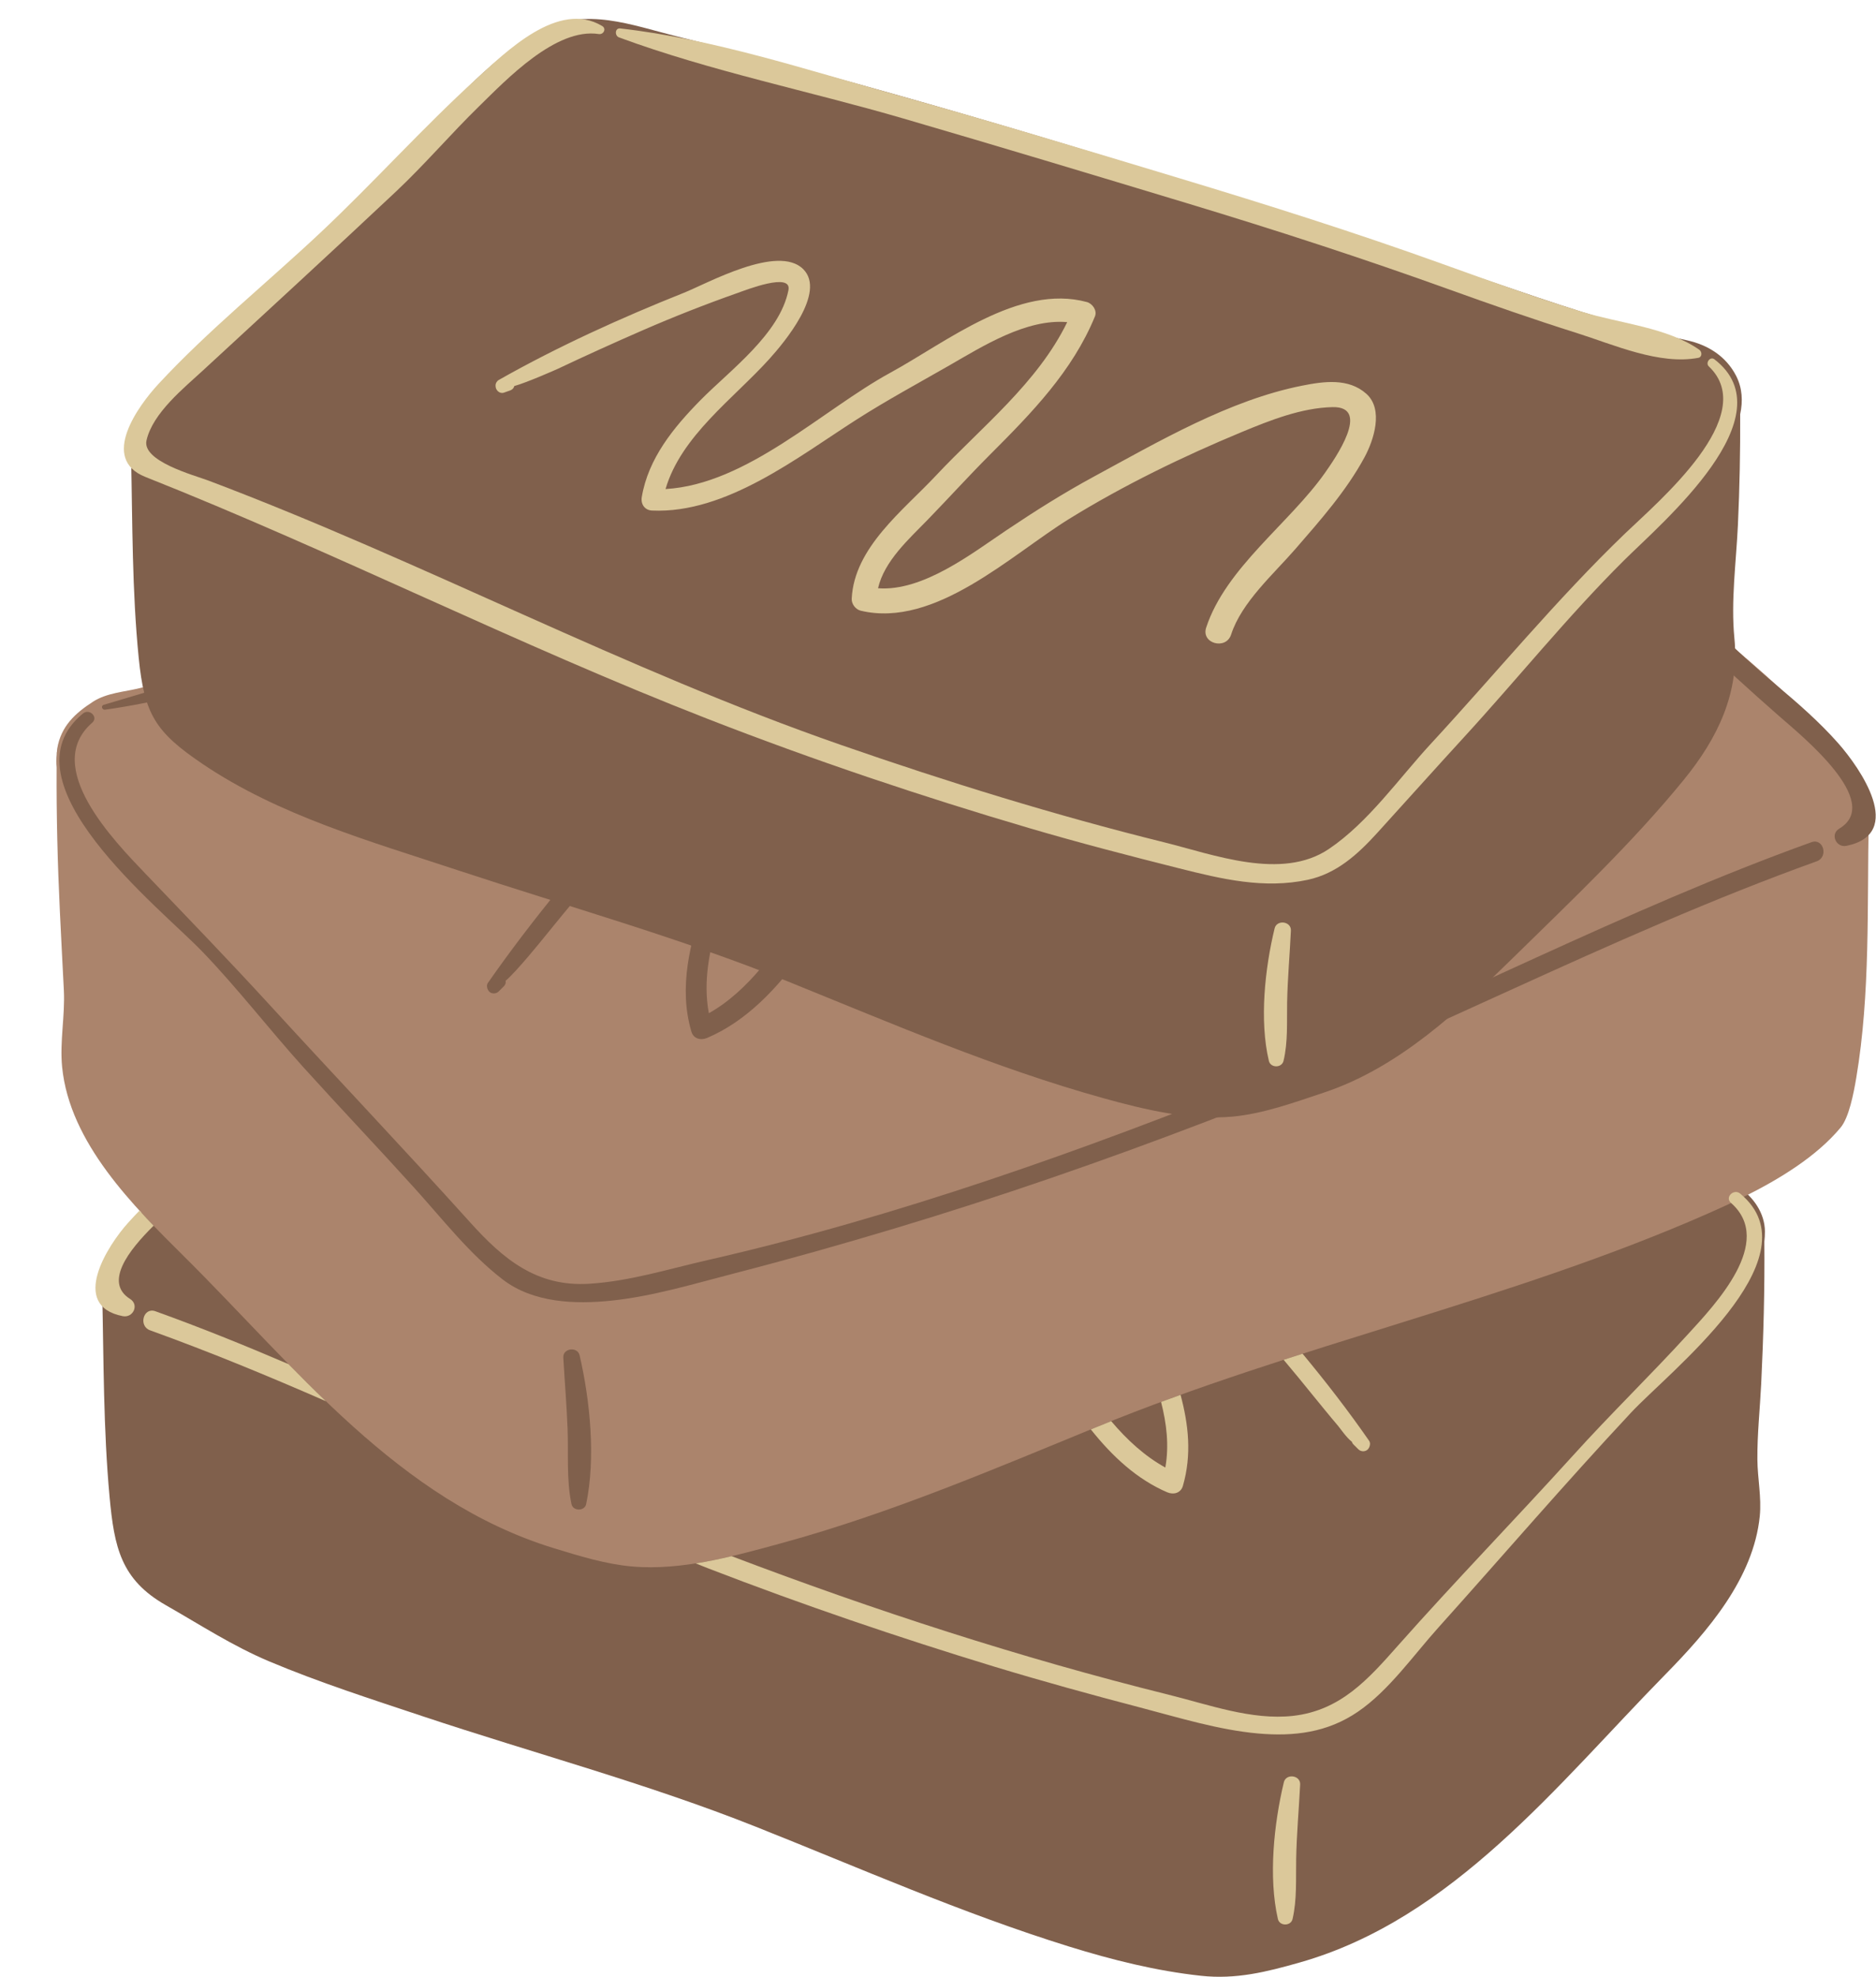
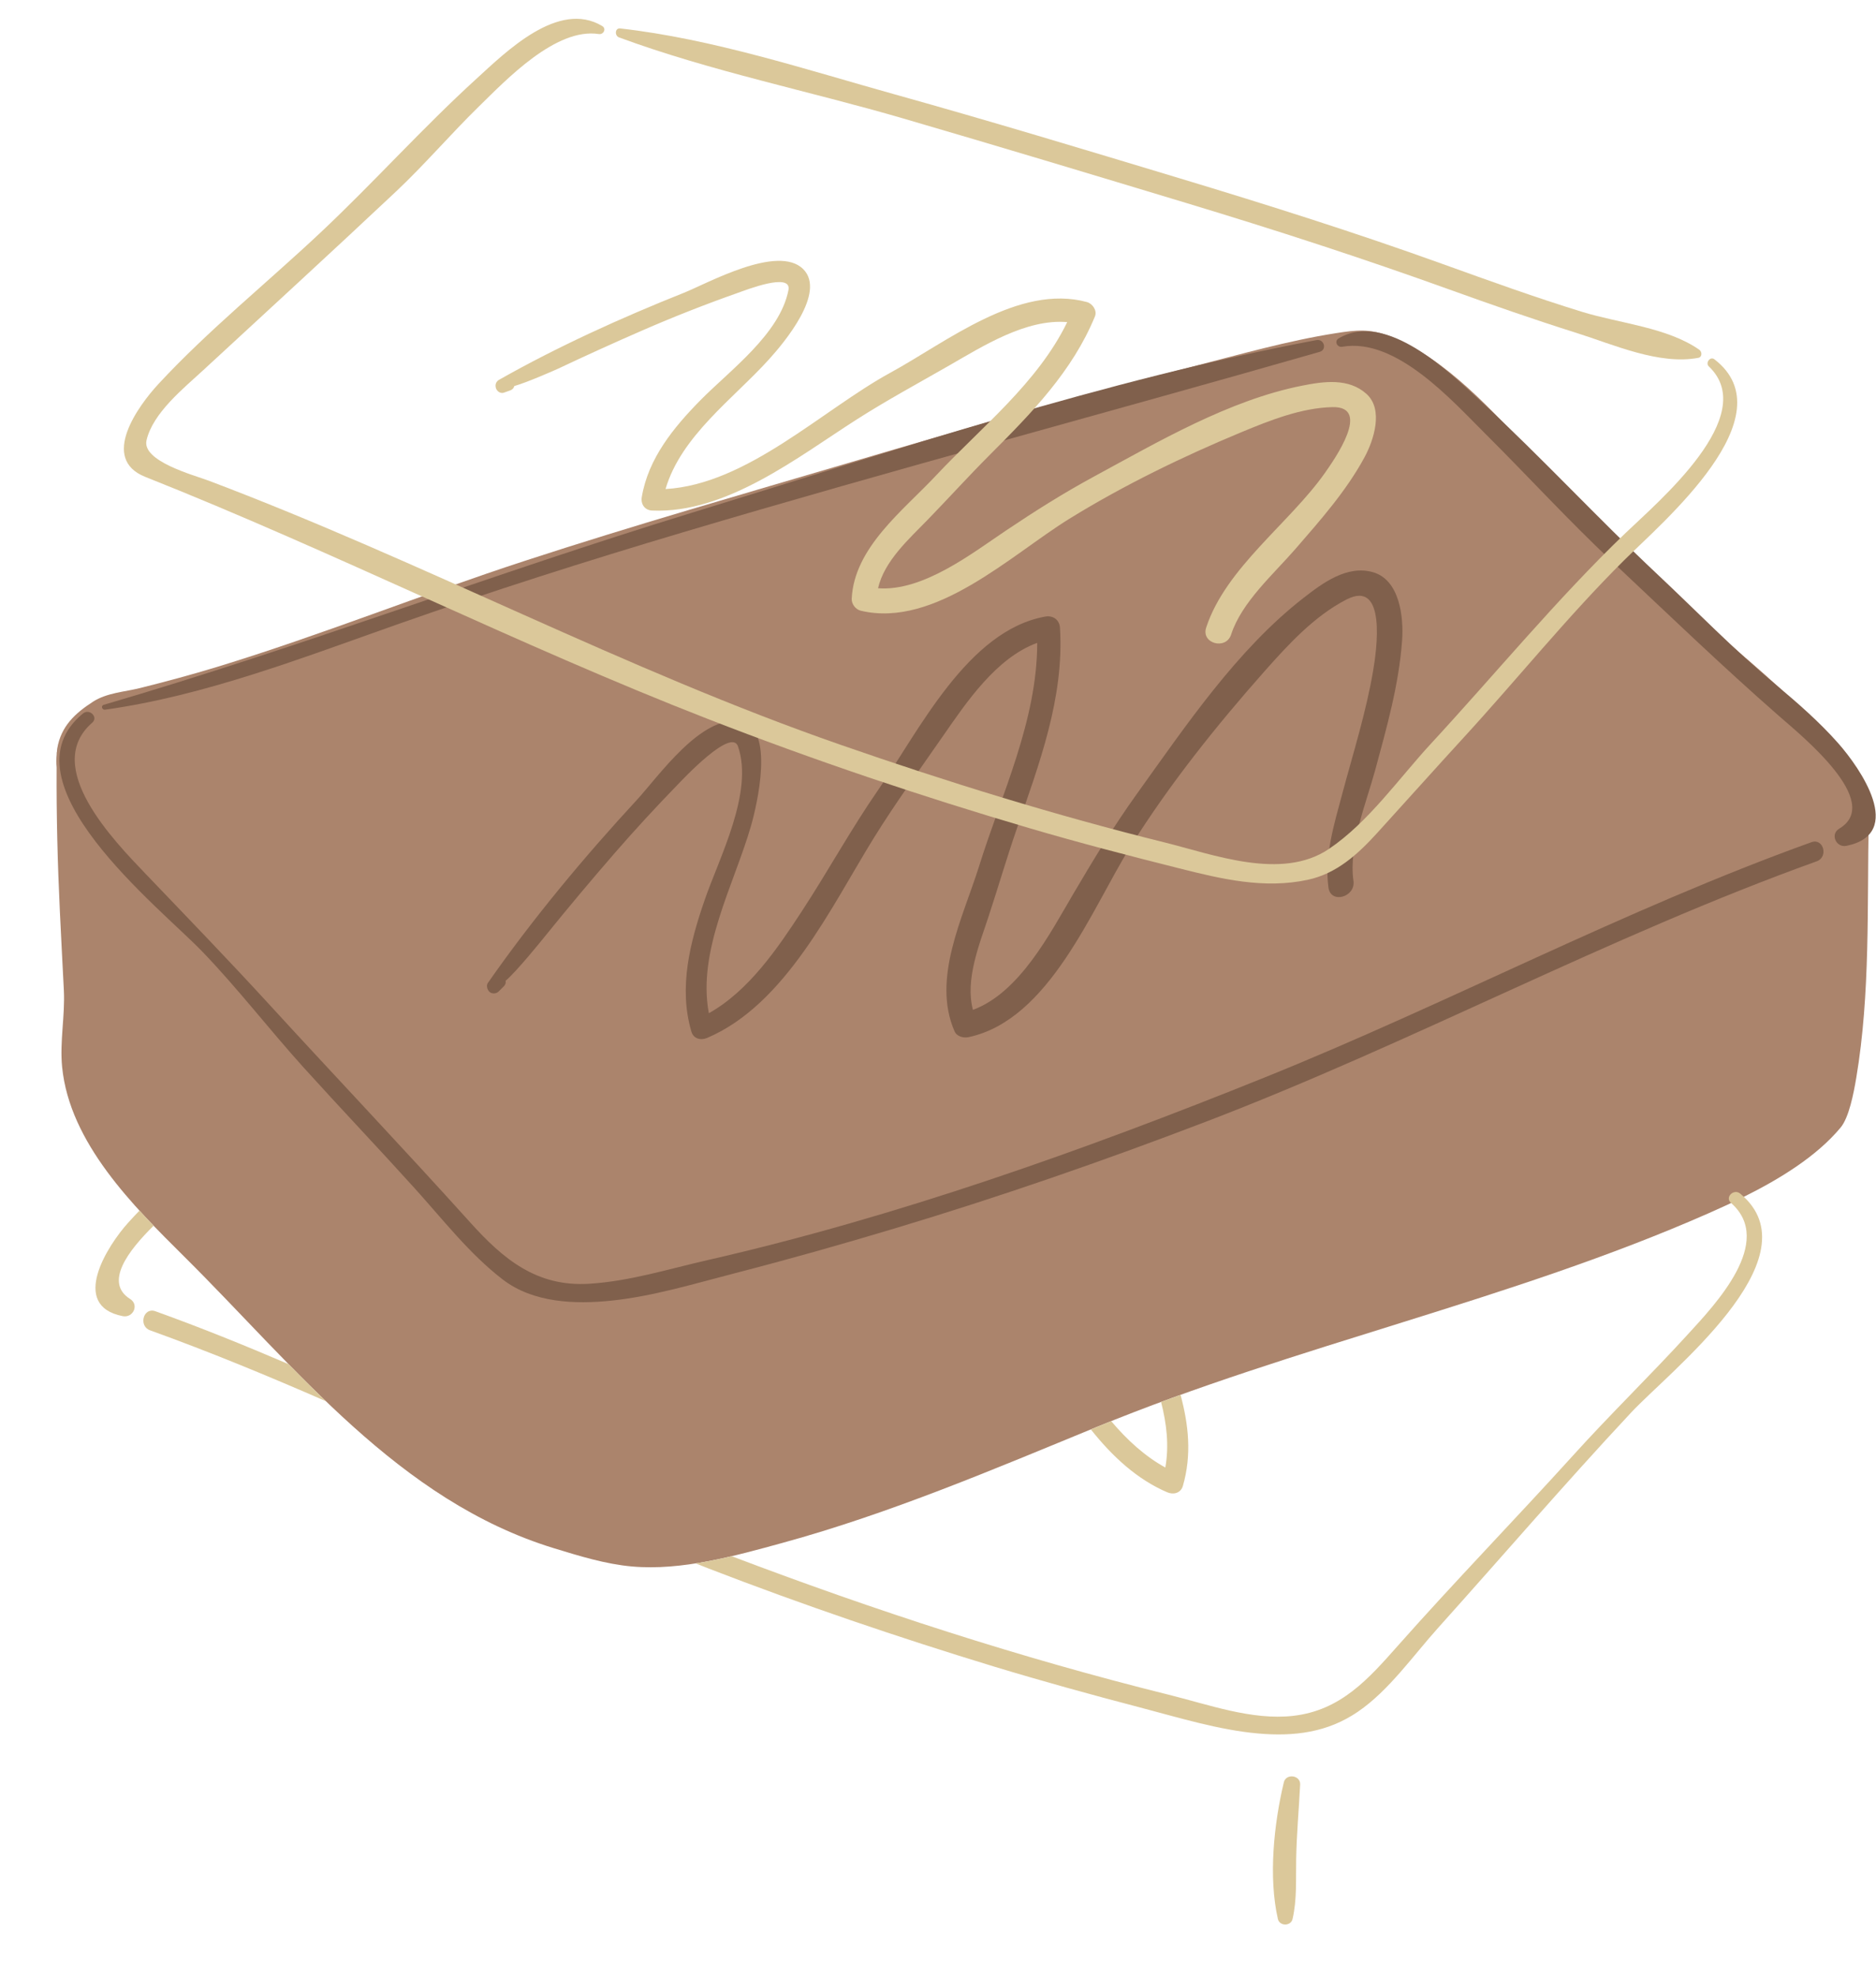
<svg xmlns="http://www.w3.org/2000/svg" fill="#000000" height="273.6" preserveAspectRatio="xMidYMid meet" version="1" viewBox="-7.8 -2.6 259.7 273.6" width="259.7" zoomAndPan="magnify">
  <defs>
    <clipPath id="a">
-       <path d="M 6 113 L 237 113 L 237 270.988 L 6 270.988 Z M 6 113" />
-     </clipPath>
+       </clipPath>
    <clipPath id="b">
      <path d="M 0 43 L 251.859 43 L 251.859 215 L 0 215 Z M 0 43" />
    </clipPath>
    <clipPath id="c">
      <path d="M 177 43 L 251.859 43 L 251.859 115 L 177 115 Z M 177 43" />
    </clipPath>
  </defs>
  <g>
    <g clip-path="url(#a)" id="change1_1">
      <path d="M 236.523 167.824 C 236.512 165.328 234.922 163.031 232.887 161.727 C 227.867 158.5 220.578 157.992 214.855 156.258 C 201.73 152.281 189.008 147.113 175.984 142.828 C 162.289 138.324 148.352 134.418 134.523 130.328 C 120.289 126.121 106.008 122.066 91.629 118.363 C 86.07 116.934 80.457 115.289 74.781 114.402 C 71.973 113.961 70.035 113.586 67.246 114.648 C 59.984 117.41 54.047 124.297 48.84 129.766 C 41.543 137.426 33.805 144.59 26.137 151.875 C 23.234 154.633 4.176 169.352 6.348 176.211 C 6.562 185.688 6.5 195.191 7.375 204.633 C 8.02 211.535 8.934 216.012 15.141 219.551 C 19.949 222.289 24.379 225.199 29.516 227.359 C 36.418 230.262 43.605 232.562 50.703 234.93 C 66.016 240.031 81.793 244.242 96.801 250.211 C 111.195 255.93 125.359 262.195 140.172 266.797 C 146.156 268.652 152.223 270.176 158.457 270.852 C 163.289 271.379 167.527 270.32 172.137 269.008 C 193.348 262.98 207.824 244.34 222.734 229.152 C 228.57 223.207 234.938 215.883 235.809 207.246 C 236.07 204.645 235.5 201.996 235.48 199.391 C 235.453 195.906 235.836 192.375 236.008 188.895 C 236.328 182.348 236.5 175.805 236.445 169.25 C 236.496 168.777 236.523 168.301 236.523 167.824" fill="#80604c" />
    </g>
    <g clip-path="url(#b)" id="change2_1">
      <path d="M 229.703 84.852 C 221.227 76.809 212.637 68.922 204.602 60.438 C 198.949 54.465 192.508 47.078 184.664 43.969 C 181.859 42.859 179.973 43.066 177.137 43.512 C 170.438 44.559 163.855 46.457 157.293 48.137 C 141.508 52.18 125.844 56.688 110.215 61.305 C 95.086 65.773 79.879 70.113 64.883 75.012 C 50.59 79.676 36.637 85.312 22.246 89.703 C 18.73 90.777 15.18 91.73 11.613 92.621 C 9.426 93.164 7 93.281 5.082 94.512 C 2.578 96.125 0.648 97.918 0.125 100.988 C 0.098 101.145 0.098 101.301 0.078 101.453 C 0.066 101.5 0.051 101.539 0.047 101.59 C 0.047 101.645 0.047 101.699 0.047 101.754 C -0.008 102.379 -0.02 103 0.039 103.625 C 0 110.266 0.172 116.898 0.488 123.531 C 0.66 127.172 0.855 130.809 1.039 134.449 C 1.219 138.004 0.453 141.551 0.801 145.082 C 1.844 155.598 10.652 164.32 17.75 171.363 C 33.18 186.676 47.371 205.09 68.883 211.676 C 72.375 212.746 76.027 213.879 79.684 214.203 C 86.594 214.82 93.945 212.738 100.523 210.938 C 115.434 206.855 129.73 200.762 144.004 194.902 C 171.652 183.555 201.293 177.391 228.652 165.348 C 230.188 164.672 231.801 163.938 233.426 163.133 C 233.484 163.102 233.547 163.074 233.605 163.047 C 233.605 163.047 233.605 163.043 233.602 163.043 C 238.586 160.566 243.676 157.449 247 153.457 C 248.16 152.066 248.805 148.734 249.172 146.551 C 251.129 134.91 250.66 122.816 250.891 111.012 C 253.387 103.707 232.852 87.84 229.703 84.852" fill="#ab846c" />
    </g>
    <g id="change3_1">
      <path d="M 6.758 95.621 C 20.594 93.684 34.074 88.434 47.195 83.816 C 60.254 79.223 73.355 75.059 86.621 71.109 C 115.949 62.379 145.484 54.527 174.887 46.098 C 175.945 45.793 175.496 44.27 174.441 44.469 C 145.141 49.977 116.355 59.672 87.891 68.391 C 60.59 76.758 33.969 86.93 6.57 94.945 C 6.121 95.074 6.32 95.684 6.758 95.621" fill="#80604c" />
    </g>
    <g id="change3_2">
      <path d="M 242.965 113.961 C 217.047 123.281 192.691 136.285 167.172 146.562 C 142.27 156.594 116.348 165.824 90.137 171.805 C 84.668 173.051 79.395 174.723 73.762 175.074 C 66.5 175.527 61.879 171.672 57.332 166.629 C 48.184 156.48 38.773 146.57 29.543 136.496 C 23.887 130.32 18.137 124.383 12.352 118.336 C 7.996 113.785 -2.051 103.512 4.969 97.422 C 5.855 96.648 4.578 95.418 3.691 96.145 C -7.809 105.578 14.273 122.949 20.184 129.078 C 25.09 134.168 29.469 139.875 34.215 145.129 C 39.301 150.754 44.535 156.25 49.621 161.879 C 53.504 166.176 57.188 170.945 61.801 174.488 C 66.016 177.727 71.832 177.938 76.875 177.406 C 82.648 176.801 88.426 175.035 94.035 173.59 C 101.41 171.688 108.742 169.613 116.039 167.422 C 130.566 163.059 144.902 158.09 159.07 152.672 C 187.734 141.715 214.809 126.992 243.695 116.605 C 245.344 116.012 244.633 113.363 242.965 113.961" fill="#80604c" />
    </g>
    <g clip-path="url(#c)" id="change3_5">
      <path d="M 246.68 100.277 C 244.031 97.277 240.977 94.625 237.91 92.062 C 232.242 87.324 227.027 81.941 221.641 76.887 C 213.355 69.105 205.637 60.746 197.309 53.031 C 192.93 48.98 184.109 40.332 177.512 44.234 C 176.859 44.621 177.316 45.516 177.996 45.395 C 185.465 44.07 193.203 52.844 197.871 57.484 C 203.758 63.344 209.312 69.422 215.371 75.117 C 223.016 82.305 230.574 89.582 238.469 96.492 C 241.617 99.25 252.965 108.402 246.812 112.086 C 245.504 112.871 246.395 114.758 247.812 114.465 C 256.031 112.777 249.684 103.68 246.68 100.277" fill="#80604c" />
    </g>
    <g id="change3_3">
      <path d="M 186.301 85.973 C 186.516 82.848 185.984 77.684 182.293 76.602 C 178.699 75.551 175.301 78.09 172.629 80.168 C 163.398 87.359 156.34 97.871 149.57 107.289 C 146.383 111.727 143.594 116.336 140.82 121.043 C 137.562 126.57 133.383 134.75 126.887 137.168 C 125.785 133.031 127.742 128.203 129.016 124.348 C 130.344 120.324 131.523 116.266 132.902 112.266 C 136.023 103.203 139.543 94.027 138.934 84.281 C 138.863 83.176 137.969 82.543 136.902 82.734 C 126.141 84.664 119.402 98.578 113.766 106.727 C 110.012 112.152 106.828 117.969 103.219 123.488 C 99.836 128.664 95.875 134.516 90.328 137.633 C 88.695 128.941 93.82 119.832 96.168 111.691 C 96.941 109.008 99.562 98.09 94.73 97.242 C 89.281 96.281 83.359 104.867 80.359 108.113 C 73.035 116.043 65.918 124.586 59.738 133.441 C 59.551 133.715 59.598 134.09 59.738 134.367 C 59.754 134.395 59.766 134.422 59.781 134.449 C 60.055 134.977 60.816 135.031 61.219 134.633 C 61.461 134.391 61.707 134.145 61.953 133.902 C 62.195 133.66 62.242 133.395 62.191 133.148 C 63.785 131.777 67.133 127.617 67.73 126.879 C 70.852 123.023 74.031 119.223 77.281 115.484 C 80.098 112.242 83.008 109.086 86 106.008 C 86.668 105.32 93.453 98.047 94.363 100.699 C 96.551 107.047 91.781 116.07 89.754 121.945 C 87.727 127.812 86.109 134.055 87.91 140.172 C 88.207 141.172 89.203 141.426 90.078 141.055 C 100.965 136.441 107.309 122.82 113.176 113.359 C 116.168 108.531 119.512 103.93 122.746 99.262 C 125.984 94.594 130.121 88.438 135.785 86.375 C 135.773 97.148 130.883 107.199 127.719 117.336 C 125.527 124.352 121.145 132.855 124.348 140.148 C 124.664 140.871 125.598 141.09 126.289 140.941 C 137.492 138.555 143.328 123.168 148.715 114.543 C 154.051 106 160.582 97.836 167.242 90.316 C 170.523 86.617 174.129 82.68 178.574 80.383 C 184.23 77.457 182.742 87.543 182.289 90.219 C 181.309 95.988 179.523 101.621 178.012 107.27 C 176.902 111.406 175.5 115.934 176.105 120.258 C 176.422 122.539 179.883 121.57 179.562 119.305 C 178.871 114.449 181.32 108.594 182.57 103.988 C 184.172 98.078 185.871 92.109 186.301 85.973" fill="#80604c" />
    </g>
    <g id="change3_4">
-       <path d="M 70.18 185.285 C 70.367 188.555 70.641 191.82 70.77 195.098 C 70.906 198.59 70.594 202.129 71.312 205.566 C 71.523 206.574 73.137 206.574 73.344 205.566 C 74.676 199.195 73.898 191.301 72.438 184.98 C 72.145 183.723 70.105 183.984 70.18 185.285" fill="#80604c" />
-     </g>
+       </g>
    <g id="change4_1">
-       <path d="M 232.539 49.422 C 231.152 46.707 228.613 45.121 225.719 44.496 C 217.793 42.785 210.047 40.277 202.387 37.66 C 176.883 28.941 151.398 20.684 125.508 13.16 C 112.398 9.348 99.23 5.73 85.977 2.453 C 79.516 0.855 73.371 -1.637 67.164 1.609 C 60.574 5.062 55.227 11.242 50.199 16.574 C 42.863 24.352 34.887 31.512 27.141 38.871 C 24.199 41.668 7.809 54.348 10.344 60.438 C 10.547 69.777 10.473 79.145 11.402 88.445 C 12.184 96.258 13.715 98.719 20.234 103.125 C 30.797 110.27 43.523 113.859 55.504 117.82 C 70.785 122.871 86.406 127.219 101.336 133.262 C 115.73 139.086 129.988 145.242 144.984 149.402 C 150.641 150.973 156.938 152.484 162.855 151.938 C 167.129 151.539 171.477 149.945 175.52 148.598 C 185.836 145.16 194.137 137.324 201.766 129.855 C 209.742 122.039 218.219 114.008 225.27 105.355 C 229.996 99.559 233.039 93.277 232.297 85.73 C 231.793 80.582 232.543 75.207 232.785 70.051 C 233.023 64.945 233.121 59.84 233.098 54.73 C 233.488 52.914 233.398 51.105 232.539 49.422" fill="#80604c" />
-     </g>
+       </g>
    <g id="change5_1">
      <path d="M 169.926 244.07 C 168.551 249.82 167.777 257.211 169.102 262.992 C 169.332 264.004 170.902 264.004 171.133 262.992 C 171.762 260.262 171.578 257.465 171.633 254.68 C 171.695 251.238 172.012 247.812 172.184 244.379 C 172.246 243.078 170.227 242.816 169.926 244.07" fill="#dbc89a" />
    </g>
    <g id="change5_2">
      <path d="M 146.027 194.09 C 145.348 194.359 144.68 194.629 144.008 194.906 C 143.738 195.02 143.48 195.129 143.211 195.238 C 146.188 198.977 149.617 202.156 153.789 203.938 C 154.66 204.309 155.66 204.047 155.949 203.059 C 157.199 198.738 156.73 194.566 155.629 190.449 C 154.73 190.77 153.828 191.098 152.93 191.43 C 153.699 194.43 154.059 197.457 153.52 200.508 C 150.691 198.949 148.23 196.699 146.027 194.09" fill="#dbc89a" />
    </g>
    <g id="change5_3">
-       <path d="M 177.422 194.727 C 177.711 195.078 178.641 196.418 179.34 196.938 C 179.379 197.066 179.449 197.199 179.578 197.328 C 179.809 197.547 180.031 197.77 180.25 197.996 C 180.66 198.398 181.41 198.34 181.691 197.809 C 181.699 197.789 181.711 197.758 181.73 197.738 C 181.871 197.457 181.922 197.09 181.73 196.809 C 178.871 192.68 175.762 188.668 172.52 184.758 C 171.648 185.039 170.781 185.316 169.898 185.598 C 171.301 187.258 172.672 188.938 174.039 190.629 C 175.16 191.996 176.27 193.379 177.422 194.727" fill="#dbc89a" />
-     </g>
+       </g>
    <g id="change5_4">
      <path d="M 13.711 178.879 C 12.039 178.277 11.328 180.93 12.98 181.52 C 21.211 184.488 29.301 187.828 37.309 191.328 C 35.559 189.648 33.84 187.938 32.141 186.199 C 26.07 183.598 19.941 181.117 13.711 178.879" fill="#dbc89a" />
    </g>
    <g id="change5_5">
      <path d="M 233.609 163.047 C 233.449 162.898 233.281 162.746 233.102 162.598 C 232.219 161.867 230.941 163.098 231.82 163.879 C 231.828 163.887 231.828 163.887 231.84 163.898 C 237.93 169.27 229.621 177.957 225.84 182.09 C 220.648 187.777 215.129 193.117 209.961 198.84 C 201.949 207.68 193.641 216.227 185.73 225.148 C 181.59 229.828 177.781 234.129 171.199 234.879 C 165.488 235.52 159.469 233.309 154 231.957 C 133.469 226.859 113.262 220.289 93.48 212.777 C 91.828 213.168 90.168 213.52 88.5 213.777 C 89.098 214.02 89.699 214.258 90.301 214.488 C 103.301 219.508 116.488 223.996 129.82 228.059 C 136.52 230.09 143.262 231.949 150.031 233.719 C 155.34 235.109 160.879 236.828 166.359 237.316 C 171.359 237.758 175.988 237.18 180.191 234.297 C 184.461 231.387 187.879 226.477 191.309 222.668 C 200.199 212.77 208.941 202.59 218.02 192.879 C 223.309 187.219 243.059 171.906 233.609 163.047" fill="#dbc89a" />
    </g>
    <g id="change5_6">
      <path d="M 10.211 177.18 C 6.59 174.906 9.949 170.496 13.469 167.039 C 12.809 166.359 12.148 165.656 11.512 164.949 C 10.98 165.496 10.449 166.059 9.941 166.629 C 7.09 169.77 1.762 178.109 9.199 179.559 C 10.629 179.828 11.5 177.988 10.211 177.18" fill="#dbc89a" />
    </g>
    <g id="change5_7">
      <path d="M 159.172 84.266 C 158.449 86.469 161.922 87.41 162.629 85.219 C 164.078 80.742 168.52 76.848 171.527 73.379 C 174.98 69.398 178.566 65.355 181.09 60.695 C 182.359 58.355 183.785 54.062 181.336 51.891 C 178.871 49.703 175.484 50.176 172.488 50.77 C 162.359 52.77 152.586 58.512 143.602 63.379 C 139.422 65.645 135.461 68.145 131.508 70.797 C 126.727 74.004 119.984 79.281 113.75 78.816 C 114.609 75.047 118.027 72.004 120.609 69.348 C 123.516 66.355 126.309 63.266 129.262 60.312 C 134.988 54.586 140.664 48.785 143.781 41.18 C 144.109 40.371 143.43 39.414 142.66 39.203 C 133.234 36.652 123.223 44.75 115.457 48.984 C 106.031 54.129 95.637 64.43 84.332 65.086 C 86.488 57.727 93.734 52.582 98.688 47.098 C 100.73 44.836 106.609 37.871 103.395 34.652 C 99.891 31.148 90.102 36.637 86.875 37.922 C 78.176 41.391 69.402 45.367 61.254 49.984 C 60.98 50.141 60.789 50.461 60.801 50.777 C 60.801 50.805 60.801 50.832 60.805 50.859 C 60.82 51.418 61.383 51.945 61.961 51.742 C 62.25 51.641 62.539 51.535 62.832 51.434 C 63.156 51.32 63.328 51.086 63.398 50.828 C 65.133 50.352 69.258 48.523 69.445 48.434 C 73.316 46.605 77.211 44.836 81.133 43.129 C 85.465 41.242 89.855 39.516 94.312 37.945 C 95.438 37.551 101.84 35.02 101.348 37.547 C 100.168 43.613 93.25 48.641 89.164 52.789 C 85.449 56.566 81.941 60.836 81.043 66.195 C 80.883 67.16 81.438 68.016 82.465 68.059 C 92.738 68.52 102.656 60.652 110.844 55.426 C 115.008 52.77 119.34 50.43 123.621 47.973 C 128.242 45.32 134.277 41.488 139.938 41.984 C 135.824 50.43 128.055 56.512 121.734 63.254 C 117.25 68.039 110.438 73.176 110.105 80.266 C 110.07 81.008 110.652 81.758 111.367 81.926 C 121.672 84.363 132.195 74.168 140.223 69.207 C 147.73 64.57 155.949 60.578 164.082 57.203 C 168.02 55.57 172.352 53.844 176.664 53.746 C 182.098 53.629 176.969 60.926 175.617 62.848 C 170.723 69.805 161.875 76 159.172 84.266" fill="#dbc89a" />
    </g>
    <g id="change5_8">
-       <path d="M 168.648 125.891 C 167.301 131.438 166.531 138.648 167.852 144.223 C 168.09 145.234 169.645 145.234 169.883 144.223 C 170.512 141.582 170.328 138.867 170.379 136.168 C 170.441 132.836 170.75 129.523 170.902 126.195 C 170.965 124.898 168.949 124.641 168.648 125.891" fill="#dbc89a" />
-     </g>
+       </g>
    <g id="change5_9">
      <path d="M 12.312 63.402 C 38.566 73.82 63.844 86.648 90.18 96.902 C 104.805 102.598 119.688 107.605 134.742 112.031 C 141.598 114.047 148.5 115.836 155.426 117.578 C 161.316 119.062 167.195 120.465 173.246 119.164 C 177.262 118.301 180.191 115.605 182.863 112.668 C 186.855 108.285 190.801 103.859 194.809 99.492 C 202.23 91.406 209.234 82.684 217.012 74.961 C 222.344 69.664 239.754 54.984 229.523 47.121 C 228.945 46.68 228.246 47.629 228.758 48.113 C 235.93 54.93 221.727 66.84 217.137 71.258 C 207.676 80.363 199.191 90.691 190.273 100.344 C 185.84 105.145 181.629 111.207 176.168 114.895 C 169.629 119.316 160.18 115.664 153.324 113.969 C 138.223 110.23 123.328 105.613 108.637 100.508 C 78.645 90.09 50.703 75.098 21.055 63.914 C 19.102 63.176 11.812 61.242 12.484 58.34 C 13.355 54.547 17.637 51.129 20.359 48.613 C 29.262 40.387 38.207 32.199 47.039 23.891 C 51.031 20.133 54.602 15.938 58.527 12.105 C 62.289 8.434 69.145 1.195 75.09 2.113 C 75.746 2.215 76.191 1.379 75.562 1 C 69.496 -2.645 62.223 4.594 58.109 8.344 C 50.668 15.129 43.906 22.691 36.559 29.598 C 29.168 36.543 21.047 43.09 14.145 50.531 C 11.355 53.539 5.977 60.887 12.312 63.402" fill="#dbc89a" />
    </g>
    <g id="change5_10">
      <path d="M 77.895 2.578 C 90.613 7.266 104.211 9.996 117.227 13.793 C 130.328 17.617 143.395 21.559 156.461 25.508 C 168.703 29.207 180.785 33.125 192.816 37.461 C 198.672 39.57 204.547 41.621 210.48 43.492 C 215.586 45.105 221.906 47.945 227.297 46.926 C 227.863 46.816 227.832 46.086 227.441 45.809 C 223.055 42.727 216.395 42.148 211.285 40.582 C 204.75 38.574 198.312 36.242 191.883 33.93 C 179.824 29.586 167.676 25.75 155.402 22.047 C 142.332 18.102 129.266 14.148 116.113 10.477 C 103.691 7.012 90.91 2.789 78.062 1.336 C 77.305 1.254 77.273 2.352 77.895 2.578" fill="#dbc89a" />
    </g>
  </g>
</svg>